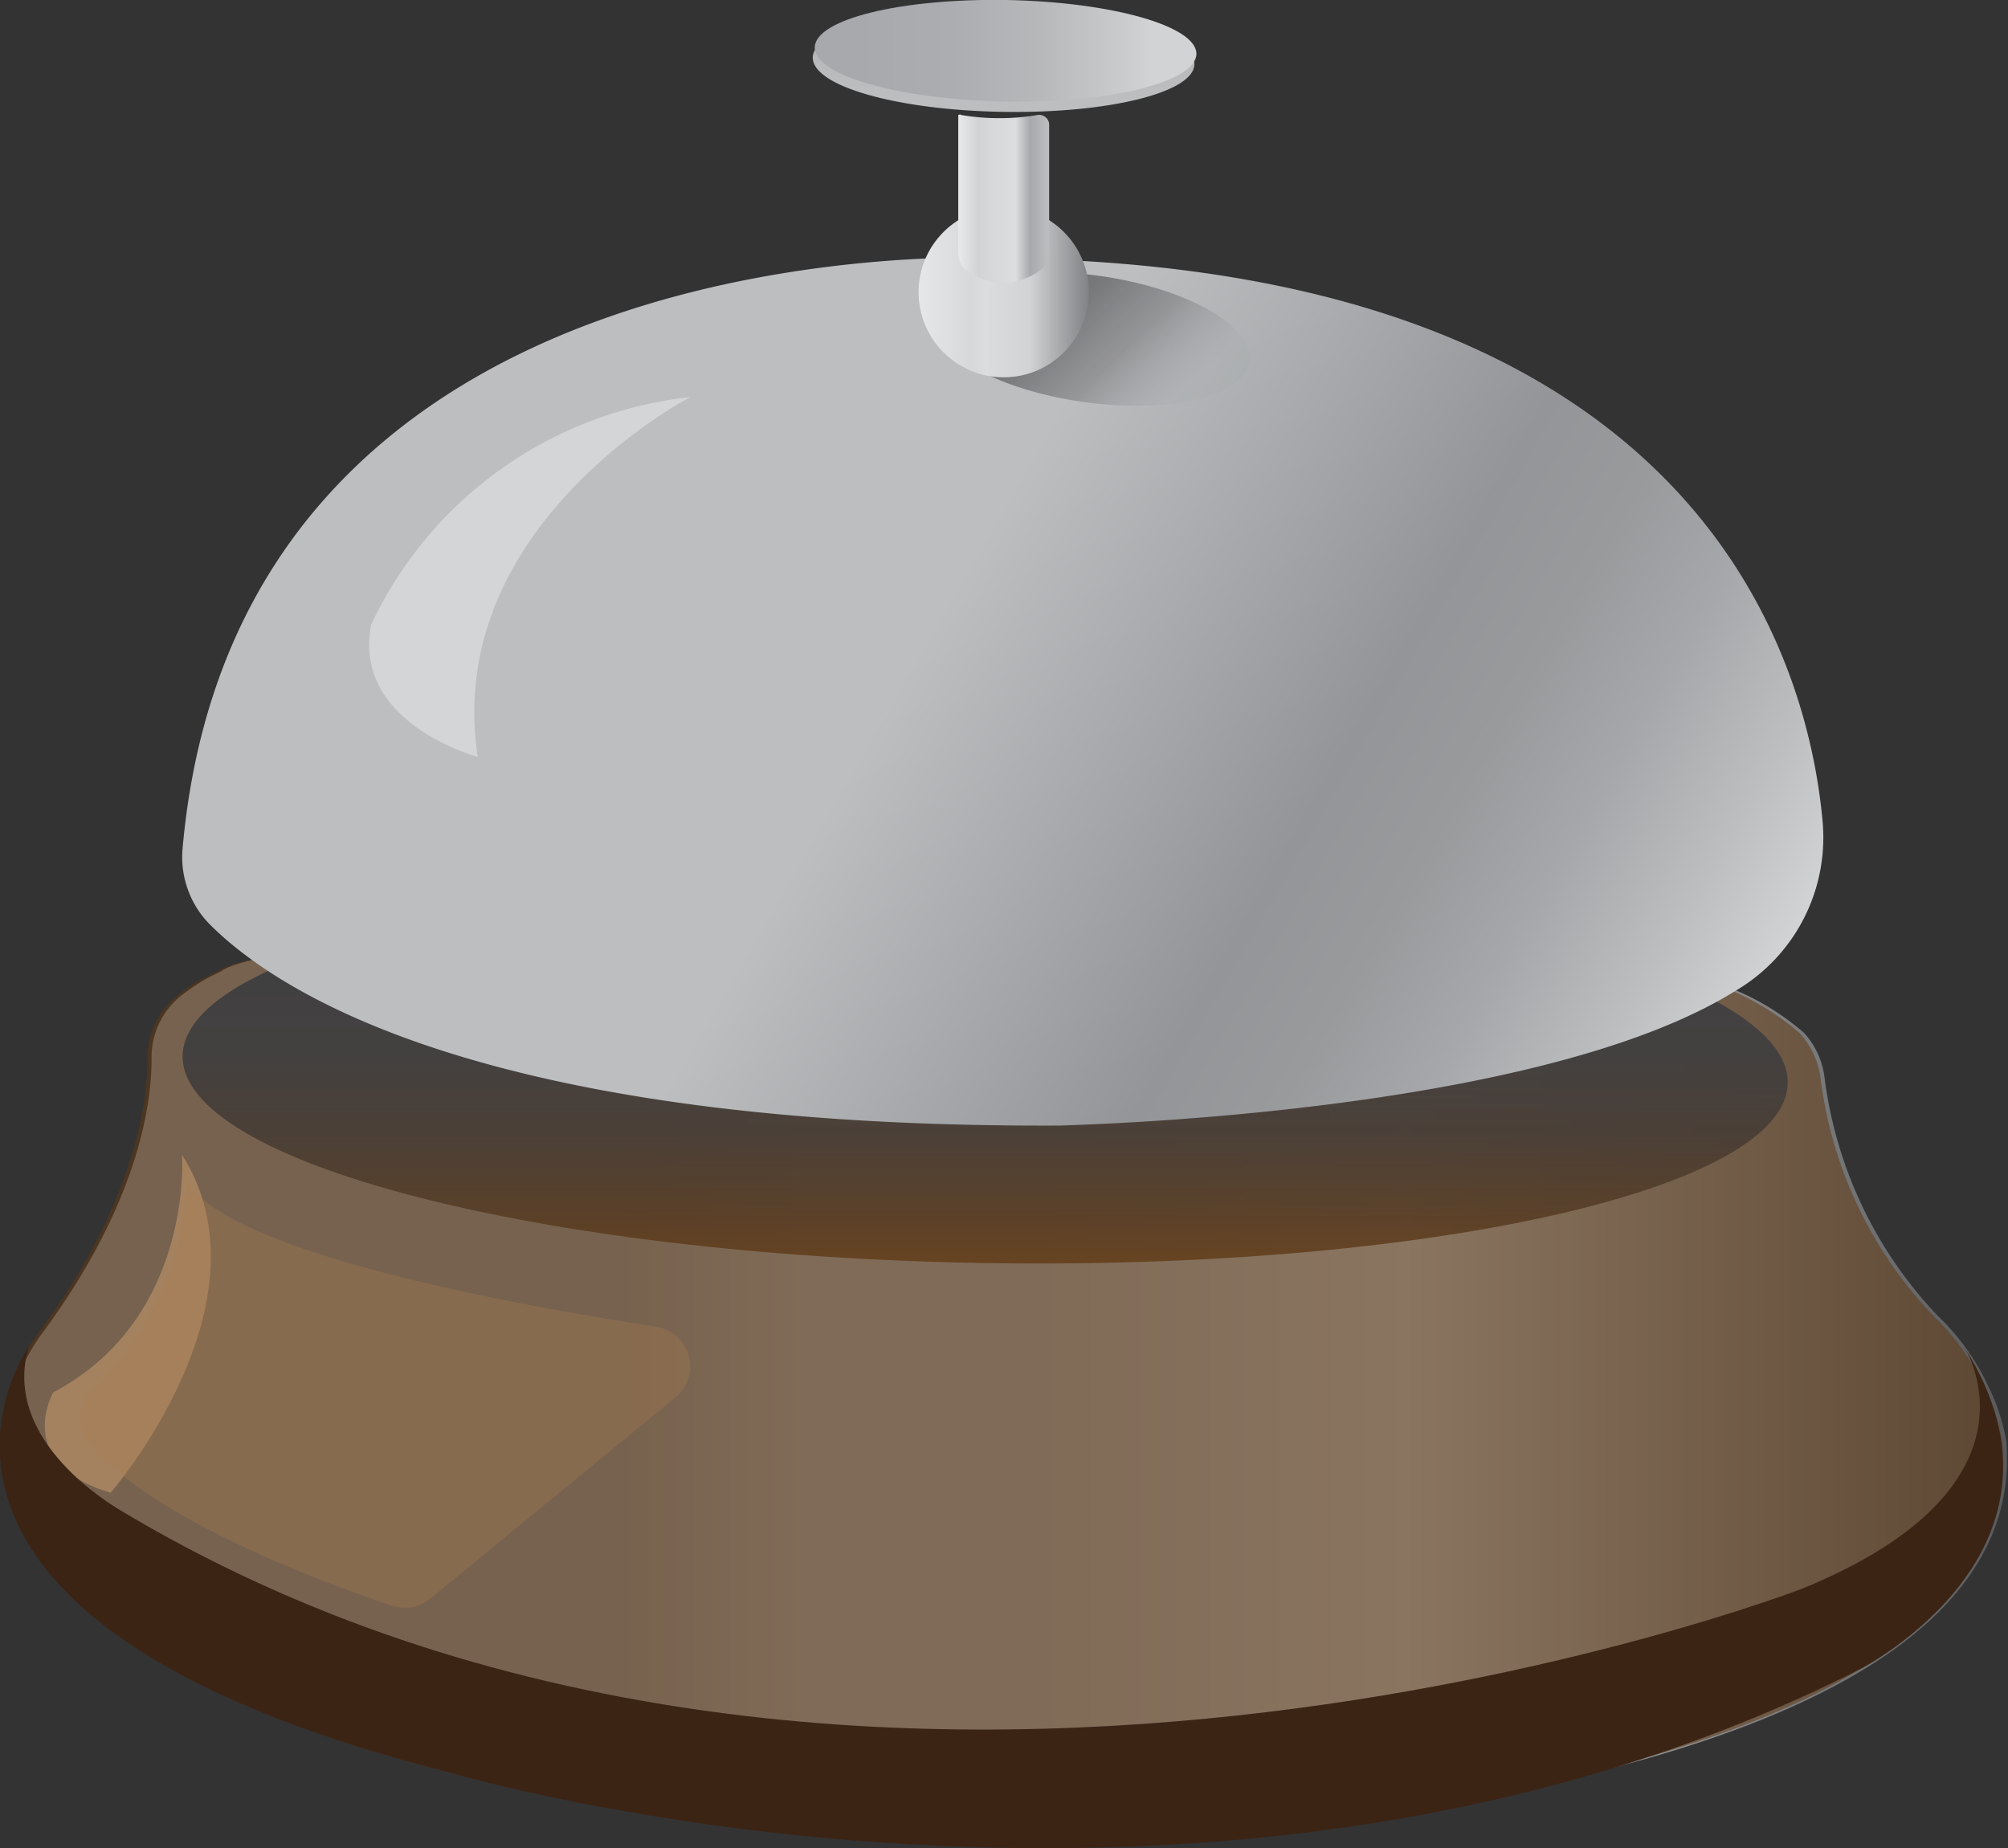
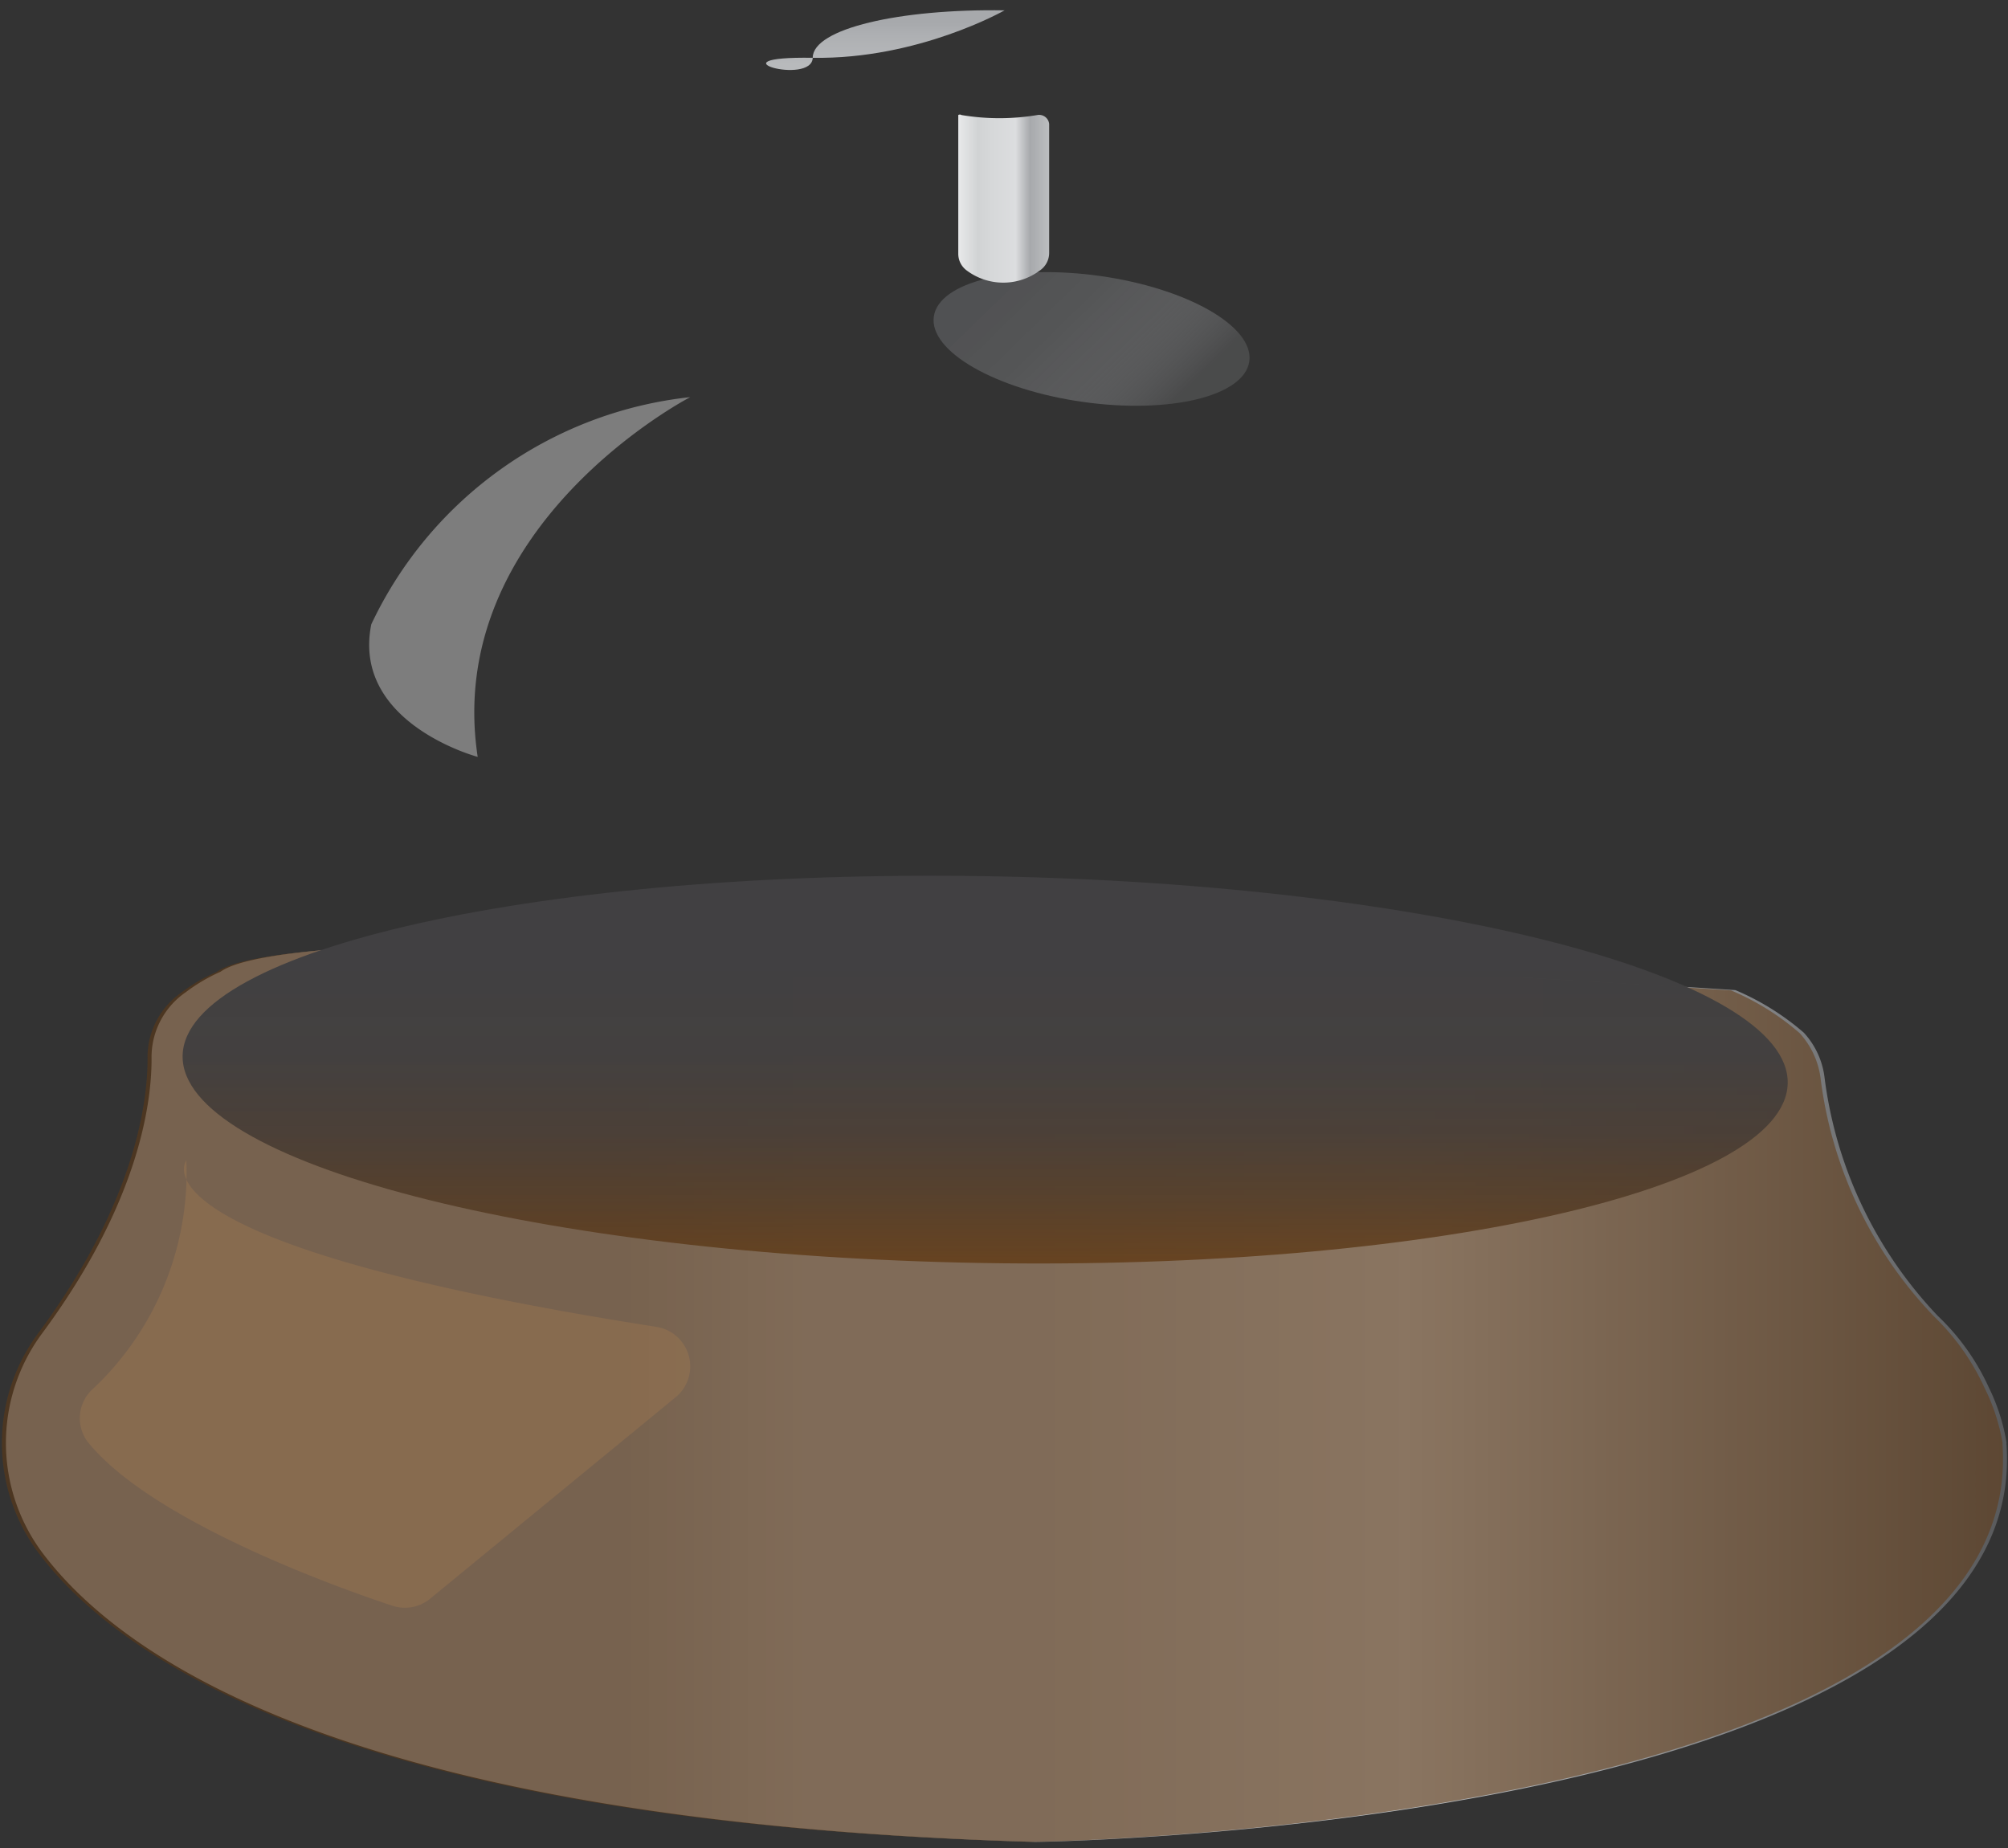
<svg xmlns="http://www.w3.org/2000/svg" viewBox="0 0 69.82 64.27">
  <rect x="0" y="0" width="69.82" height="64.27" fill="#333333" stroke="none" />
  <defs>
    <style>.cls-1{fill:url(#linear-gradient);}.cls-2{opacity:0.55;}.cls-3{fill:#603913;}.cls-4{fill:url(#linear-gradient-2);}.cls-5{fill:url(#linear-gradient-3);}.cls-6{fill:url(#linear-gradient-4);}.cls-7{fill:url(#linear-gradient-5);}.cls-8{fill:url(#linear-gradient-6);}.cls-9{fill:url(#linear-gradient-7);}.cls-10{fill:url(#linear-gradient-8);}.cls-11{fill:#fff;opacity:0.36;}.cls-12{fill:#c49a6c;opacity:0.58;}.cls-13{fill:#3c2415;}.cls-14{fill:#a97c50;opacity:0.34;}</style>
    <linearGradient id="linear-gradient" x1="0.2" y1="48.42" x2="69.82" y2="48.42" gradientUnits="userSpaceOnUse">
      <stop offset="0" stop-color="#939598" />
      <stop offset="0.31" stop-color="#939598" />
      <stop offset="0.4" stop-color="#a7a9ac" />
      <stop offset="0.52" stop-color="#a7a9ac" />
      <stop offset="0.7" stop-color="#bcbec0" />
      <stop offset="1" stop-color="#58595b" />
    </linearGradient>
    <linearGradient id="linear-gradient-2" x1="34.26" y1="43.94" x2="34.26" y2="30.45" gradientUnits="userSpaceOnUse">
      <stop offset="0" stop-color="#603913" stop-opacity="0.8" />
      <stop offset="0.16" stop-color="#533c27" stop-opacity="0.89" />
      <stop offset="0.33" stop-color="#493e36" stop-opacity="0.95" />
      <stop offset="0.53" stop-color="#43403f" stop-opacity="0.99" />
      <stop offset="0.79" stop-color="#414042" />
    </linearGradient>
    <linearGradient id="linear-gradient-3" x1="13.31" y1="13.08" x2="58.54" y2="39.19" gradientUnits="userSpaceOnUse">
      <stop offset="0.21" stop-color="#bcbec0" />
      <stop offset="0.4" stop-color="#bcbec0" />
      <stop offset="0.68" stop-color="#939598" />
      <stop offset="0.76" stop-color="#989a9c" />
      <stop offset="0.84" stop-color="#a5a7aa" />
      <stop offset="0.93" stop-color="#bcbebf" />
      <stop offset="1" stop-color="#d1d3d4" />
    </linearGradient>
    <linearGradient id="linear-gradient-4" x1="153.94" y1="12.76" x2="162.63" y2="17.78" gradientTransform="matrix(0, 1, -0.75, 0, 49.35, -146.49)" gradientUnits="userSpaceOnUse">
      <stop offset="0.12" stop-color="#58595b" stop-opacity="0.8" />
      <stop offset="0.37" stop-color="#606163" stop-opacity="0.74" />
      <stop offset="0.61" stop-color="#77787a" stop-opacity="0.57" />
      <stop offset="0.83" stop-color="#9d9fa2" stop-opacity="0.27" />
      <stop offset="0.88" stop-color="#a7a9ac" stop-opacity="0.2" />
    </linearGradient>
    <linearGradient id="linear-gradient-5" x1="31.93" y1="10.16" x2="37.86" y2="10.16" gradientUnits="userSpaceOnUse">
      <stop offset="0" stop-color="#e6e7e8" />
      <stop offset="0.31" stop-color="#d6d8d9" />
      <stop offset="0.4" stop-color="#dcdddf" />
      <stop offset="0.43" stop-color="#dadbdd" />
      <stop offset="0.65" stop-color="#d1d3d4" />
      <stop offset="1" stop-color="#808285" />
    </linearGradient>
    <linearGradient id="linear-gradient-6" x1="33.32" y1="6.87" x2="36.48" y2="6.87" gradientUnits="userSpaceOnUse">
      <stop offset="0.02" stop-color="#e6e7e8" />
      <stop offset="0.22" stop-color="#d1d3d4" />
      <stop offset="0.37" stop-color="#d6d8d9" />
      <stop offset="0.63" stop-color="#dcdddf" />
      <stop offset="0.79" stop-color="#a7a9ac" />
      <stop offset="1" stop-color="#bcbec0" />
    </linearGradient>
    <linearGradient id="linear-gradient-7" x1="34.9" y1="3.89" x2="34.9" y2="0.36" gradientUnits="userSpaceOnUse">
      <stop offset="0.12" stop-color="#bcbec0" />
      <stop offset="0.46" stop-color="#b8babc" />
      <stop offset="0.77" stop-color="#adafb2" />
      <stop offset="0.88" stop-color="#a7a9ac" />
    </linearGradient>
    <linearGradient id="linear-gradient-8" x1="28.31" y1="1.77" x2="41.58" y2="1.77" gradientUnits="userSpaceOnUse">
      <stop offset="0.12" stop-color="#a7a9ac" />
      <stop offset="0.36" stop-color="#abadb0" />
      <stop offset="0.59" stop-color="#b6b8ba" />
      <stop offset="0.81" stop-color="#c9cbcc" />
      <stop offset="0.88" stop-color="#d1d3d4" />
    </linearGradient>
  </defs>
  <title>Service Hover</title>
  <g id="Layer_2" data-name="Layer 2">
    <g id="Layer_1-2" data-name="Layer 1">
      <path class="cls-1" d="M5.27,36.83c0,1.55-.45,5-3.8,9.53a6.39,6.39,0,0,0,0,7.63c3,4,11.48,9.39,34.5,10.06h0c1.05,0,34.66-.7,33.8-13.8a.22.22,0,0,1,0-.08,6.89,6.89,0,0,0-.62-1.93,8,8,0,0,0-1.77-2.48,14.7,14.7,0,0,1-3.94-8.3,2.79,2.79,0,0,0-.72-1.55,8.94,8.94,0,0,0-2.38-1.48s-49-3.27-52.67-.64a6.1,6.1,0,0,0-1.22.72A2.74,2.74,0,0,0,5.27,36.83Z" />
      <g class="cls-2">
        <path class="cls-3" d="M5.13,36.83c0,1.55-.45,5-3.8,9.53a6.39,6.39,0,0,0,0,7.63c3,4,11.48,9.39,34.5,10.06h0c1.05,0,34.67-.7,33.8-13.8,0,0,0,0,0-.08A6.89,6.89,0,0,0,69,48.25a8.18,8.18,0,0,0-1.76-2.48,14.57,14.57,0,0,1-3.94-8.3,2.87,2.87,0,0,0-.73-1.55,8.94,8.94,0,0,0-2.38-1.48s-49-3.27-52.66-.64a5.82,5.82,0,0,0-1.23.72A2.74,2.74,0,0,0,5.13,36.83Z" />
      </g>
      <path class="cls-4" d="M34.38,30.47c15.41.27,27.85,3.49,27.78,7.2s-12.61,6.51-28,6.25S6.28,40.43,6.35,36.71s12.62-6.5,28-6.24" />
-       <path class="cls-5" d="M60.37,34.44a6.18,6.18,0,0,0,3-5.91C62.86,23,59.17,9.63,35.84,9h-.17C34,8.86,8.29,7.75,6.35,29.49a3.33,3.33,0,0,0,.94,2.65c2.36,2.37,9.59,7.1,29.61,7C36.9,39.12,53.36,38.83,60.37,34.44Z" />
      <ellipse class="cls-6" cx="37.96" cy="11.79" rx="2.21" ry="5.54" transform="translate(20.94 47.71) rotate(-81.91)" />
-       <circle class="cls-7" cx="34.9" cy="10.16" r="2.96" />
      <path class="cls-8" d="M33.32,4V8.82a.72.72,0,0,0,.3.59,2.12,2.12,0,0,0,2.53,0,.74.74,0,0,0,.33-.6V4.31A.35.35,0,0,0,36.07,4a8,8,0,0,1-2.64,0A.1.1,0,0,0,33.32,4Z" />
-       <path class="cls-9" d="M34.93.36c3.66.06,6.62.9,6.6,1.88s-3,1.71-6.66,1.65S28.25,3,28.26,2,31.27.3,34.93.36" />
-       <path class="cls-10" d="M35,0c3.67.07,6.62.91,6.6,1.88s-3,1.72-6.66,1.65-6.62-.9-6.61-1.88S31.32-.06,35,0" />
+       <path class="cls-9" d="M34.93.36s-3,1.71-6.66,1.65S28.25,3,28.26,2,31.27.3,34.93.36" />
      <path class="cls-11" d="M12.91,21.71A13.91,13.91,0,0,1,24,13.81s-8.61,4.46-7.39,12.51C16.61,26.32,12.22,25.15,12.91,21.71Z" />
-       <path class="cls-12" d="M6.33,40.16s.41,5.68-4.48,8.26c0,0-1.42,2.48,2,3.49C3.84,51.91,9.59,45.3,6.33,40.16Z" />
-       <path class="cls-13" d="M1,46.83s-6.77,9.42,14.72,14.83c0,0,26.47,7.83,49-3.64,0,0,8.06-4.14,3.57-11.19,0,0,3.16,4.83-5.64,8.42,0,0-32.92,12.69-58.58-2.8C4.12,52.45,0,50.18,1,46.83Z" />
      <path class="cls-14" d="M6.48,40.35s-2.24,2.88,16.34,5.79a1.39,1.39,0,0,1,.67,2.45l-8.53,7a1.38,1.38,0,0,1-1.31.25c-2.15-.71-8.43-3-10.6-5.7a1.37,1.37,0,0,1,.2-1.86A10.34,10.34,0,0,0,6.48,40.35Z" />
    </g>
  </g>
</svg>